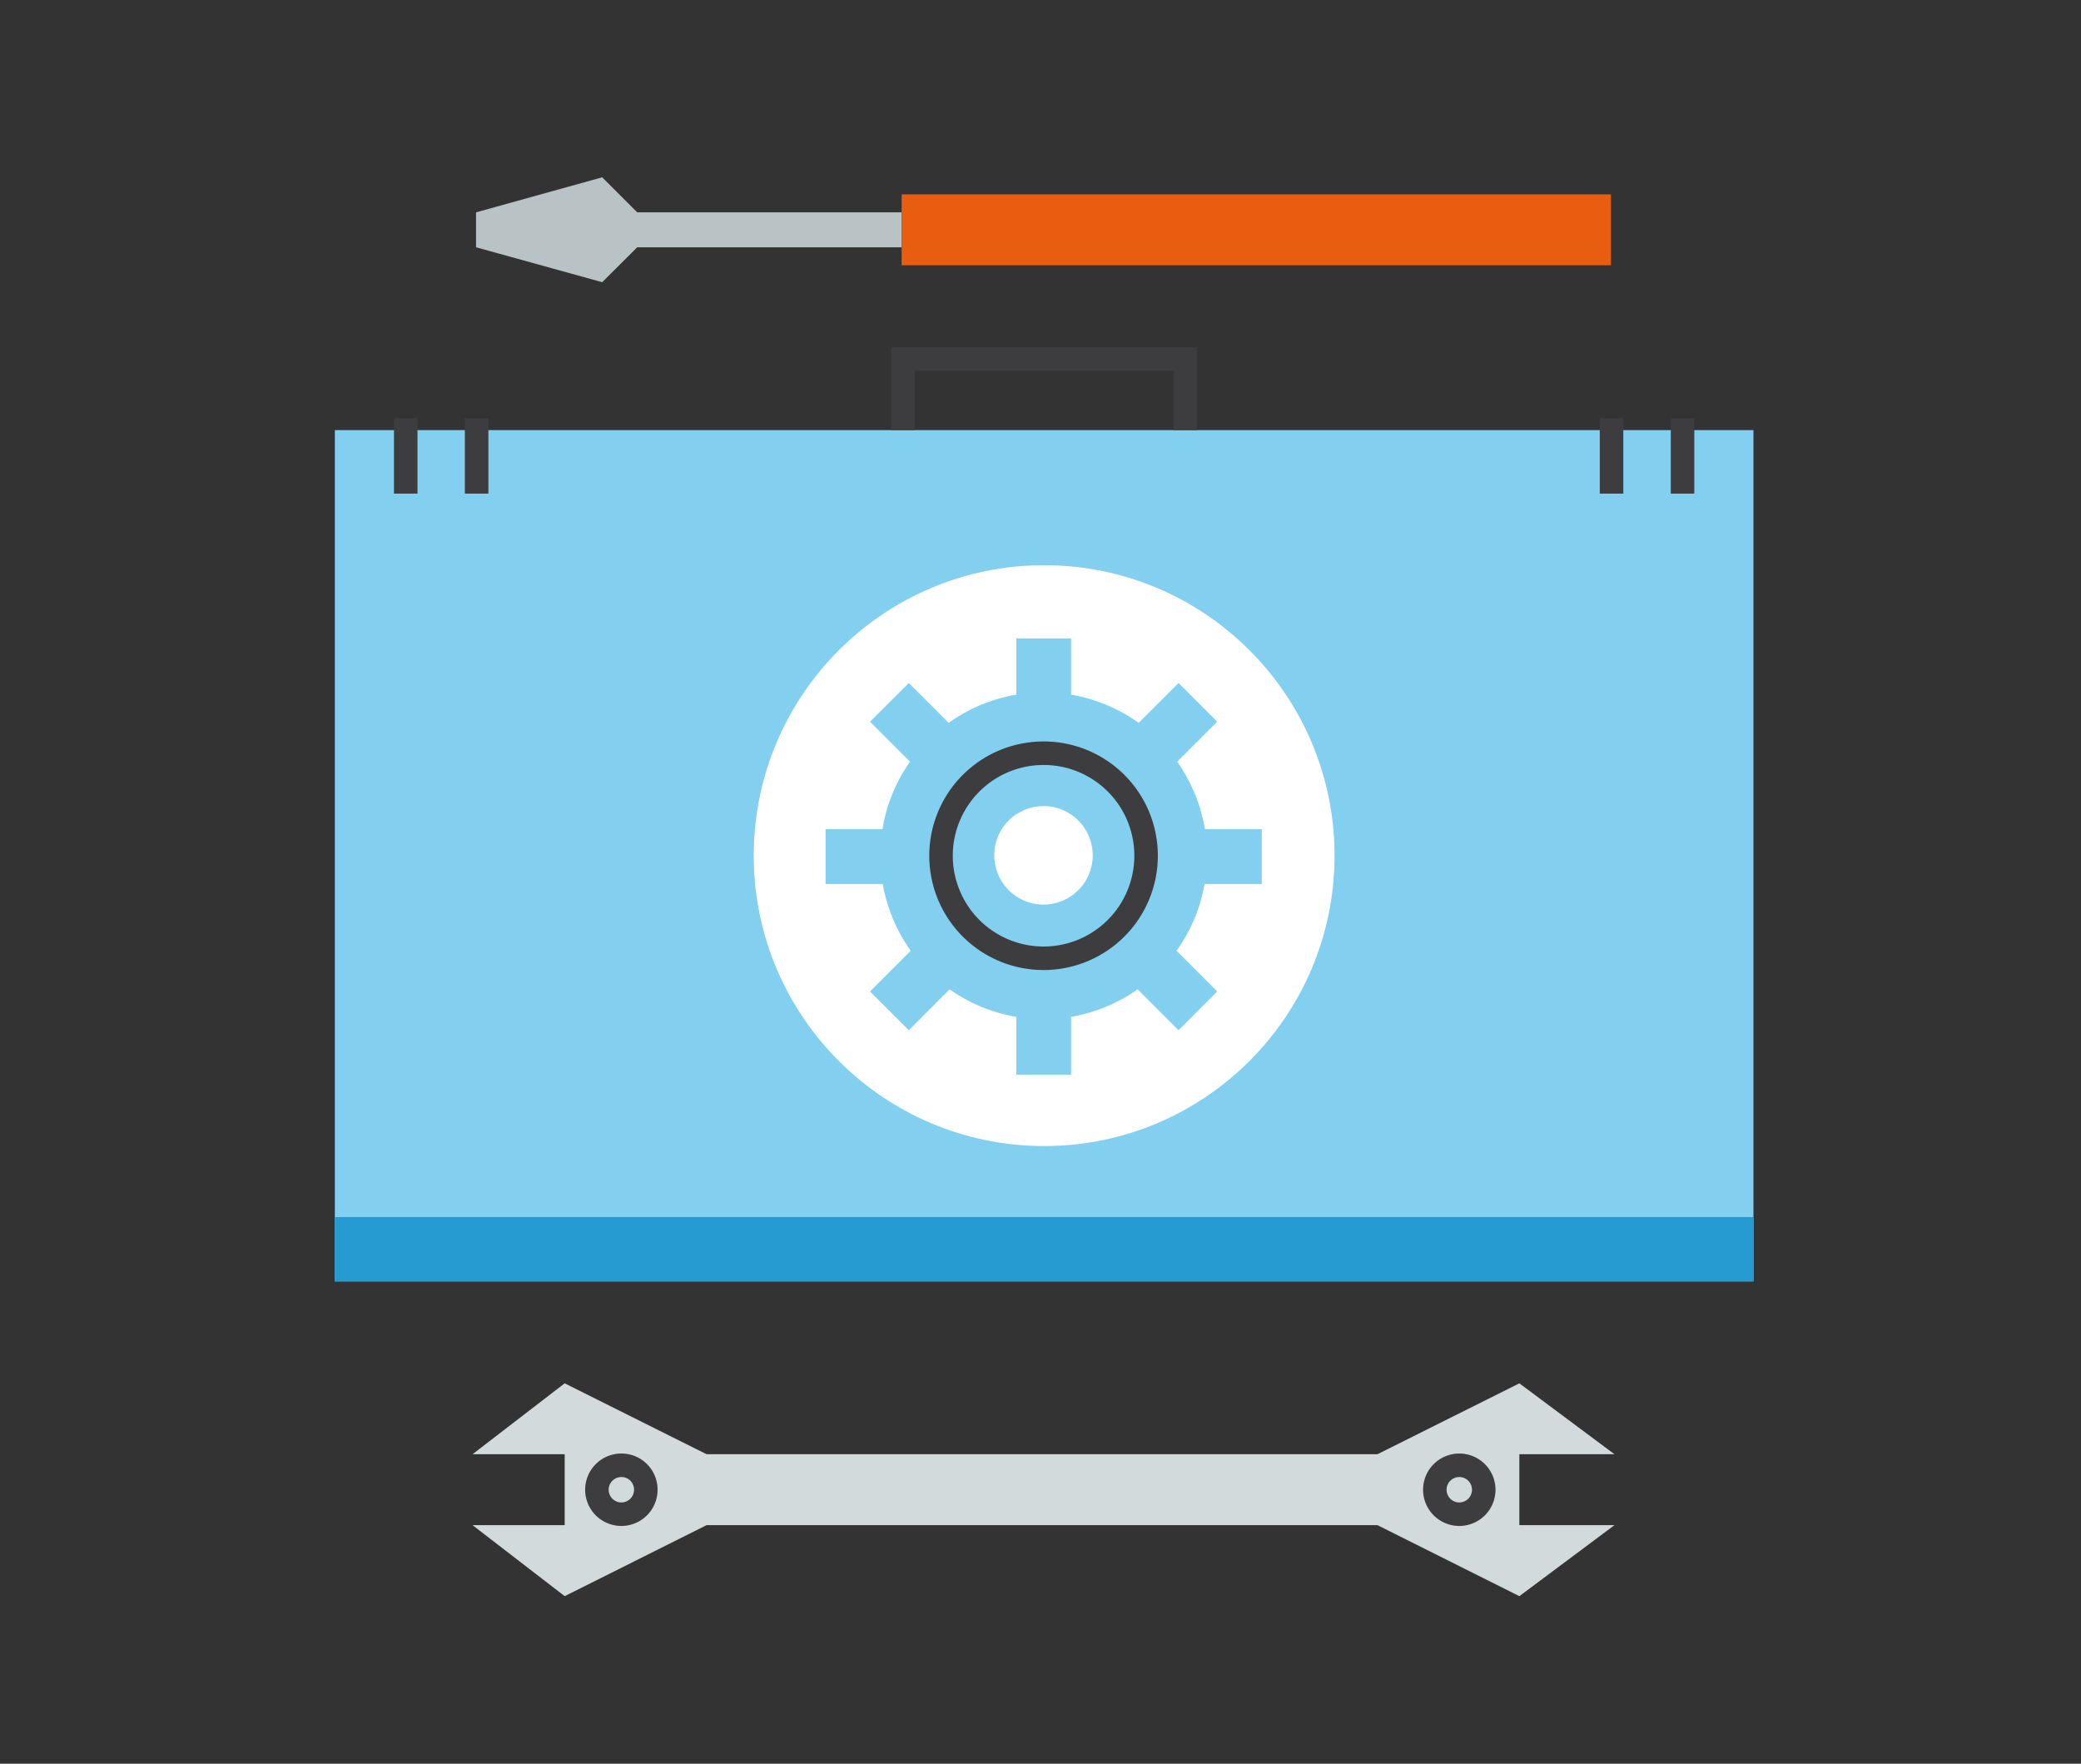
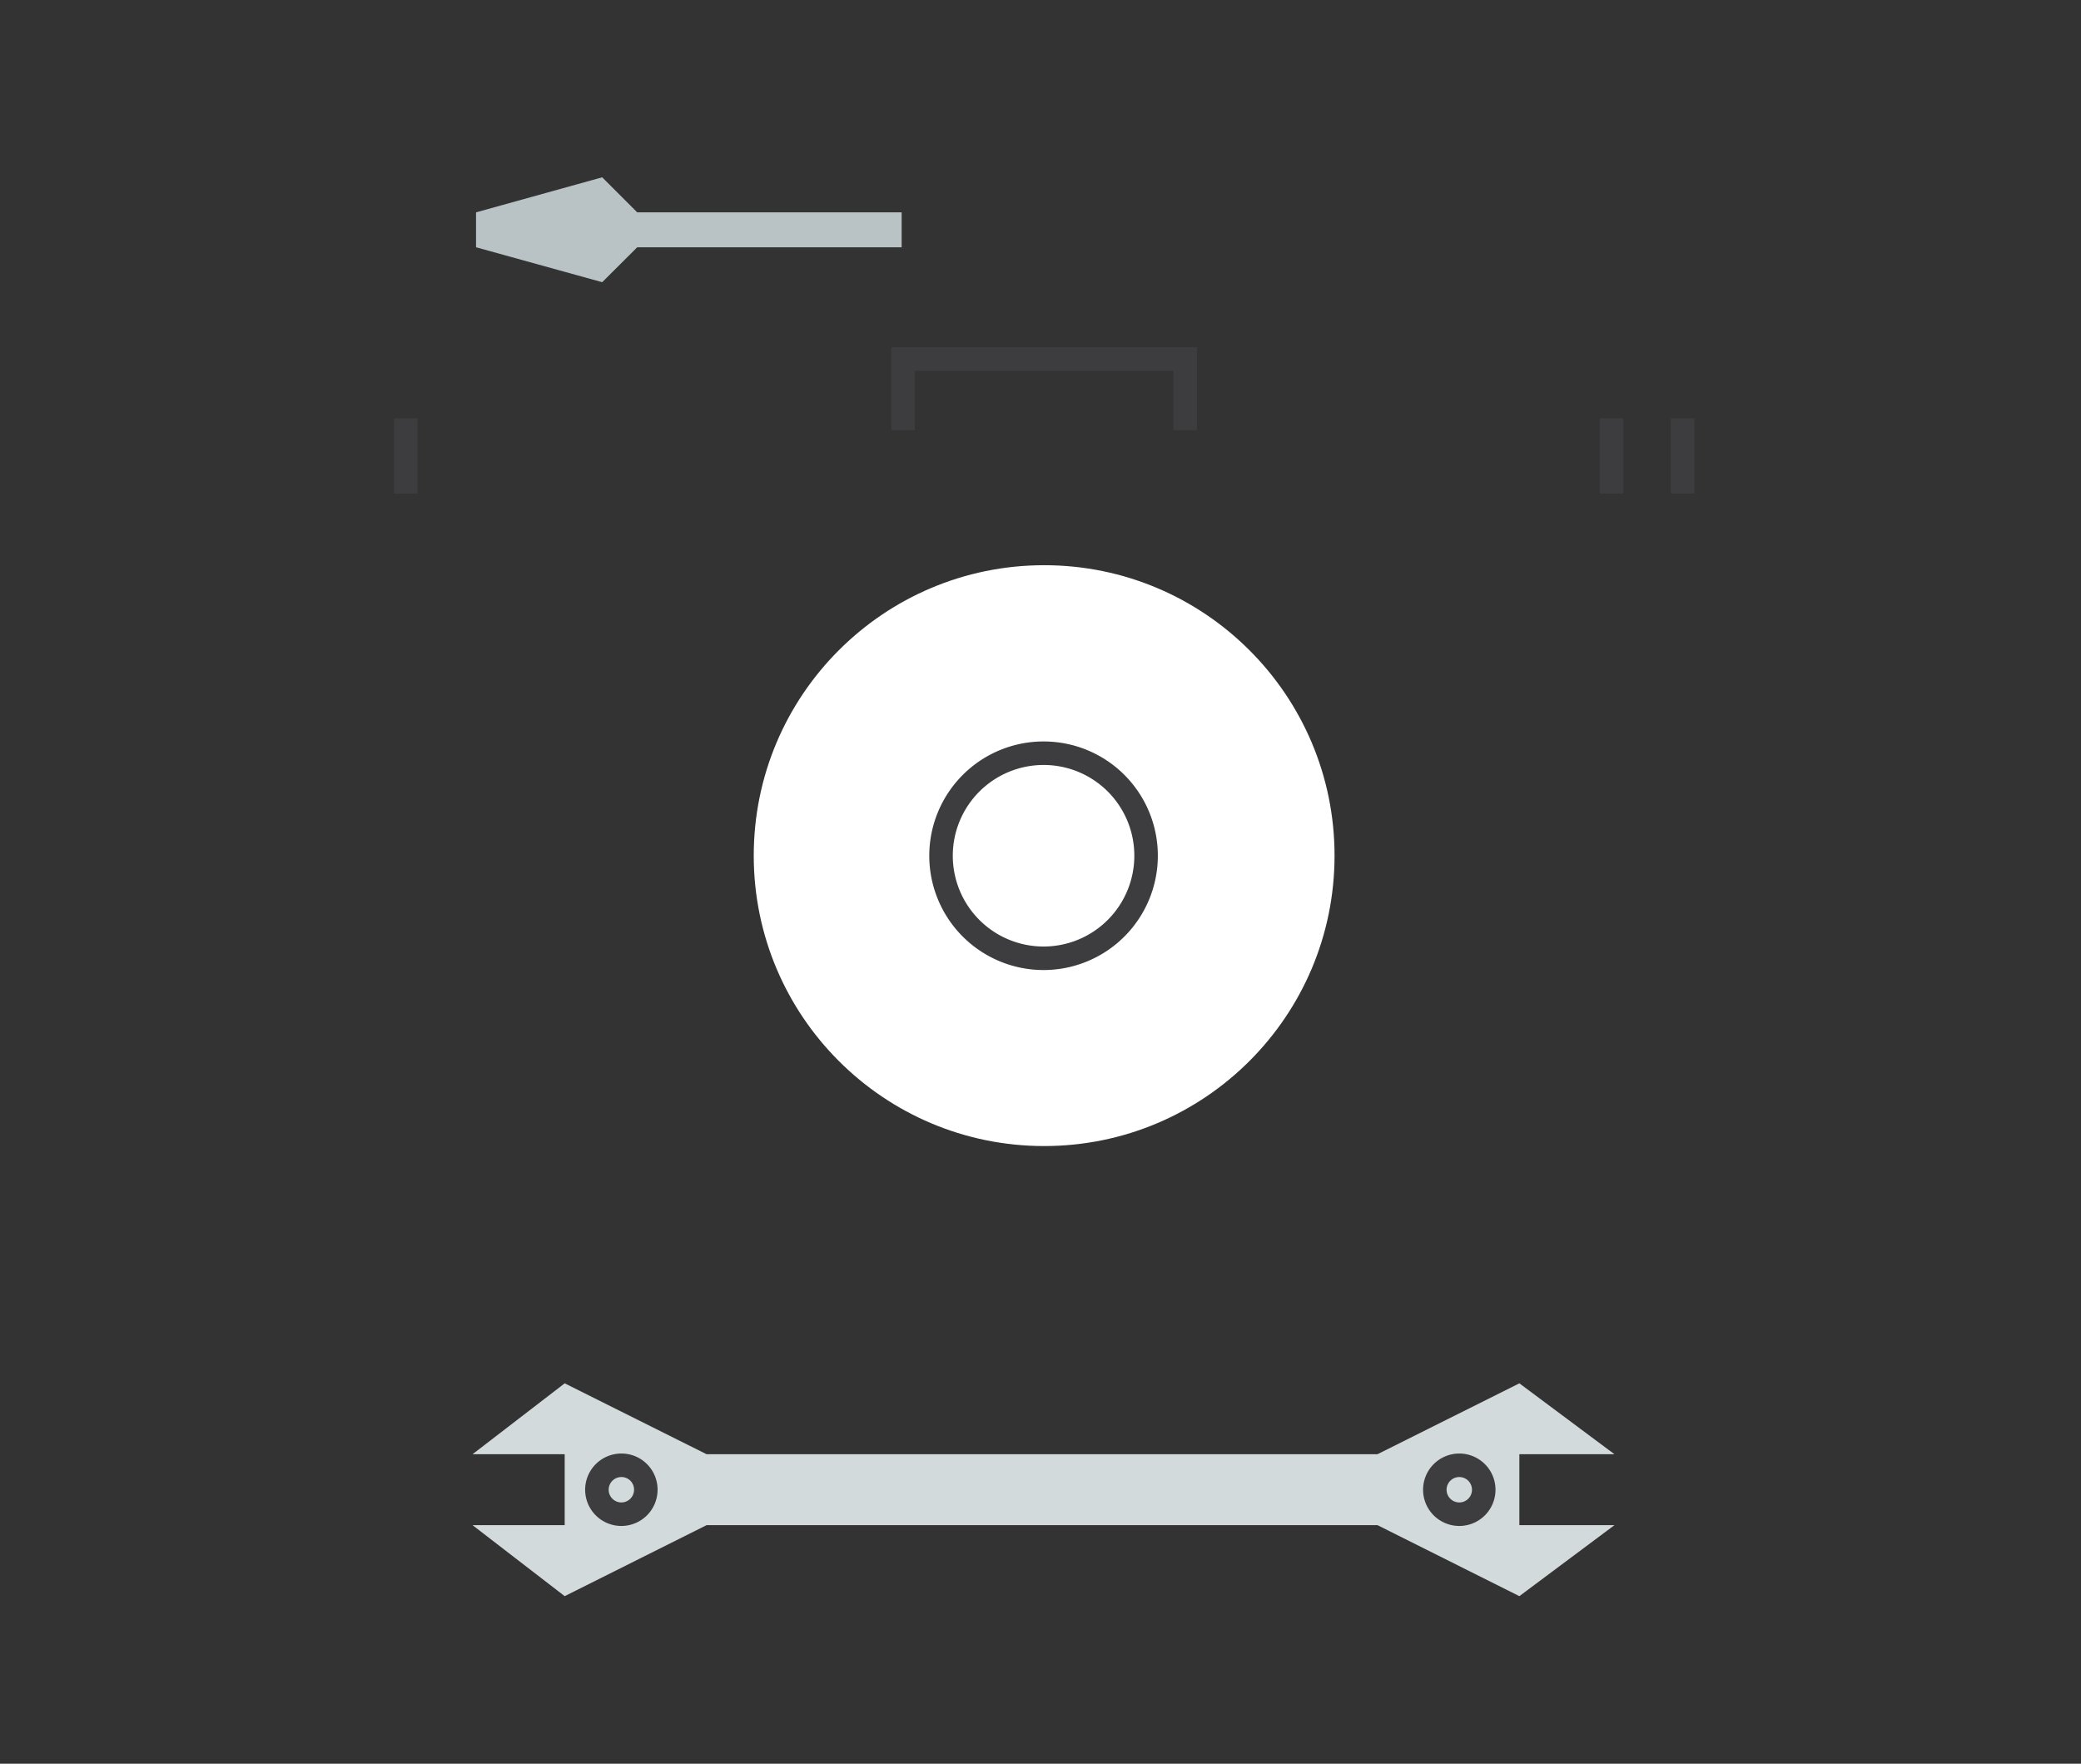
<svg xmlns="http://www.w3.org/2000/svg" width="177" height="150" viewBox="0 0 177 150">
  <rect x="0" y="0" width="177" height="150" fill="#333333" stroke="none" />
  <title>4iG_icn_150px_IT_Kliensuzem</title>
  <g id="Layer_2" data-name="Layer 2">
    <g id="Layer_1-2" data-name="Layer 1">
      <g>
        <g>
-           <rect x="28.48" y="36.58" width="120.66" height="72.4" style="fill: #82cfef" />
-           <rect x="28.48" y="103.51" width="120.66" height="5.47" style="fill: #259bd2" />
          <polyline points="76.81 36.58 76.81 30.54 100.81 30.54 100.81 36.58" style="fill: none;stroke: #3d3d3f;stroke-miterlimit: 10;stroke-width: 2px" />
          <circle cx="88.81" cy="72.77" r="24.7" style="fill: #fff" />
-           <path d="M107.32,75.18V70.52h-4.84a14,14,0,0,0-2.35-5.74l3.4-3.4-3.29-3.29-3.39,3.39a13.87,13.87,0,0,0-5.75-2.4V54.3H86.44v4.78a13.82,13.82,0,0,0-5.75,2.4L77.3,58.09,74,61.38l3.4,3.4a13.8,13.8,0,0,0-2.34,5.74H70.22v4.66h4.86a14,14,0,0,0,2.38,5.68L74,84.32l3.3,3.3,3.47-3.48a13.77,13.77,0,0,0,5.67,2.34V91.4H91.1V86.48a13.79,13.79,0,0,0,5.66-2.34l3.48,3.48,3.29-3.3-3.46-3.46a13.74,13.74,0,0,0,2.38-5.68Z" style="fill: #82cfef" />
          <path d="M97.48,72.78a8.72,8.72,0,1,1-8.71-8.72A8.71,8.71,0,0,1,97.48,72.78Z" style="fill: none;stroke: #3d3d3f;stroke-miterlimit: 10;stroke-width: 2px" />
          <circle cx="88.76" cy="72.75" r="4.19" transform="translate(-2.44 142.42) rotate(-76.72)" style="fill: #fff" />
          <polygon points="40.49 18.06 51.22 15.08 54.2 18.06 76.69 18.06 76.69 21.03 54.2 21.03 51.22 24 40.49 21.03 40.49 18.06" style="fill: #b9c3c5" />
-           <rect x="76.69" y="16.53" width="60.33" height="6.03" style="fill: #e85d10" />
          <polygon points="129.23 123.68 137.32 123.68 129.23 117.65 117.16 123.68 60.1 123.68 48.03 117.65 40.19 123.68 48.03 123.68 48.03 129.71 40.19 129.71 48.03 135.75 60.1 129.71 117.16 129.71 129.23 135.75 137.32 129.71 129.23 129.71 129.23 123.68" style="fill: #d3dadc" />
          <path d="M54.93,126.7a2.08,2.08,0,1,1-2.07-2.08A2.07,2.07,0,0,1,54.93,126.7Z" style="fill: none;stroke: #3d3d3f;stroke-miterlimit: 10;stroke-width: 2px" />
          <path d="M126.2,126.7a2.08,2.08,0,1,1-2.08-2.08A2.08,2.08,0,0,1,126.2,126.7Z" style="fill: none;stroke: #3d3d3f;stroke-miterlimit: 10;stroke-width: 2px" />
          <line x1="34.51" y1="35.57" x2="34.51" y2="41.98" style="fill: none;stroke: #3d3d3f;stroke-miterlimit: 10;stroke-width: 2px" />
-           <line x1="40.54" y1="35.57" x2="40.54" y2="41.98" style="fill: none;stroke: #3d3d3f;stroke-miterlimit: 10;stroke-width: 2px" />
          <line x1="137.07" y1="35.57" x2="137.07" y2="41.98" style="fill: none;stroke: #3d3d3f;stroke-miterlimit: 10;stroke-width: 2px" />
          <line x1="143.11" y1="35.57" x2="143.11" y2="41.98" style="fill: none;stroke: #3d3d3f;stroke-miterlimit: 10;stroke-width: 2px" />
        </g>
        <rect width="177" height="150" style="fill: none;opacity: 0.2" />
      </g>
    </g>
  </g>
</svg>